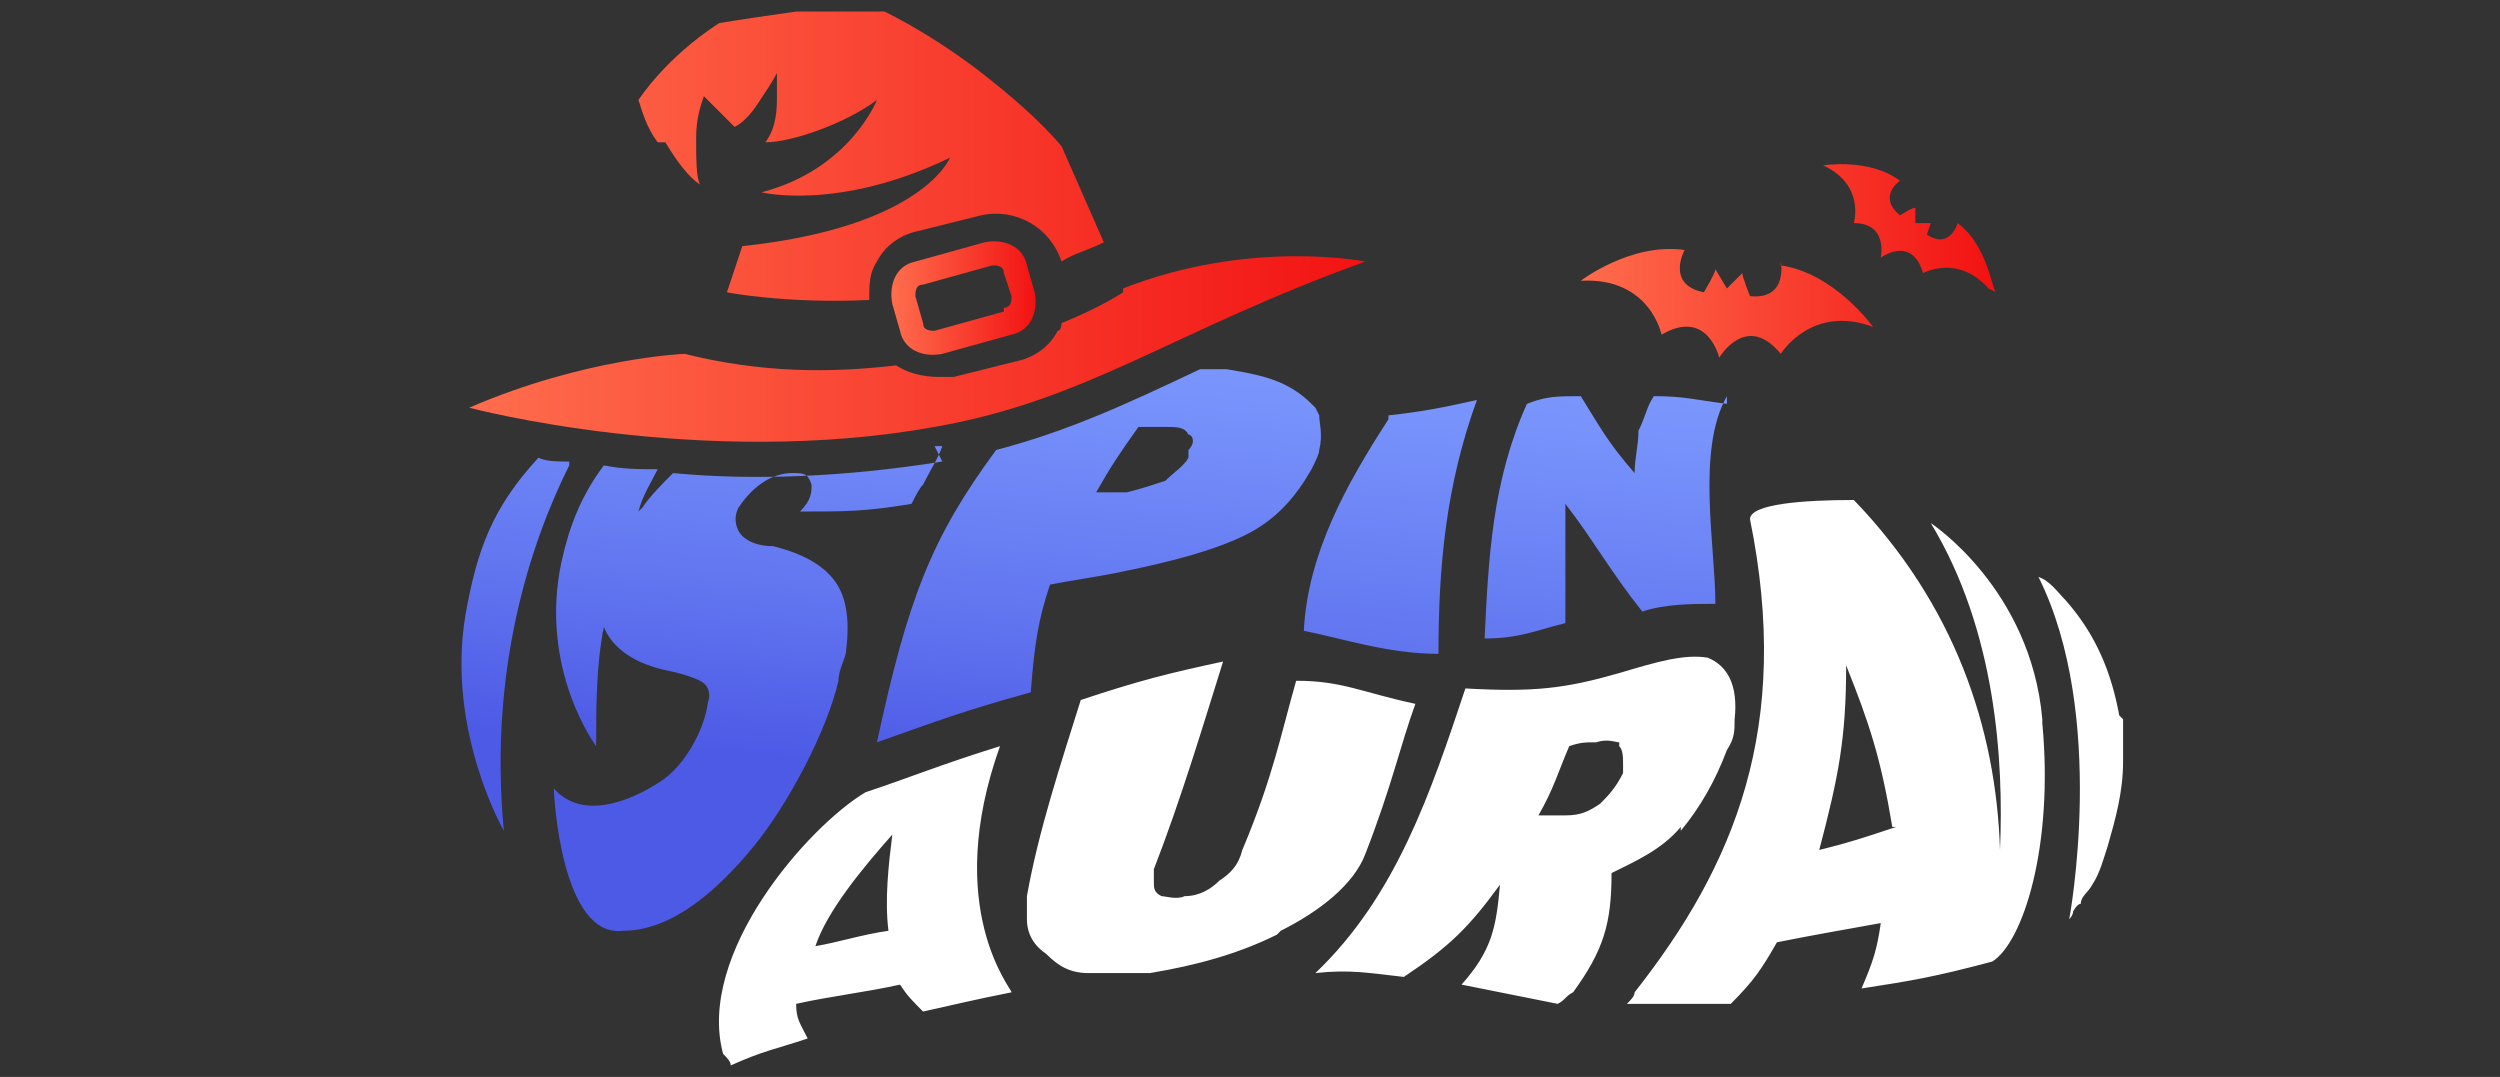
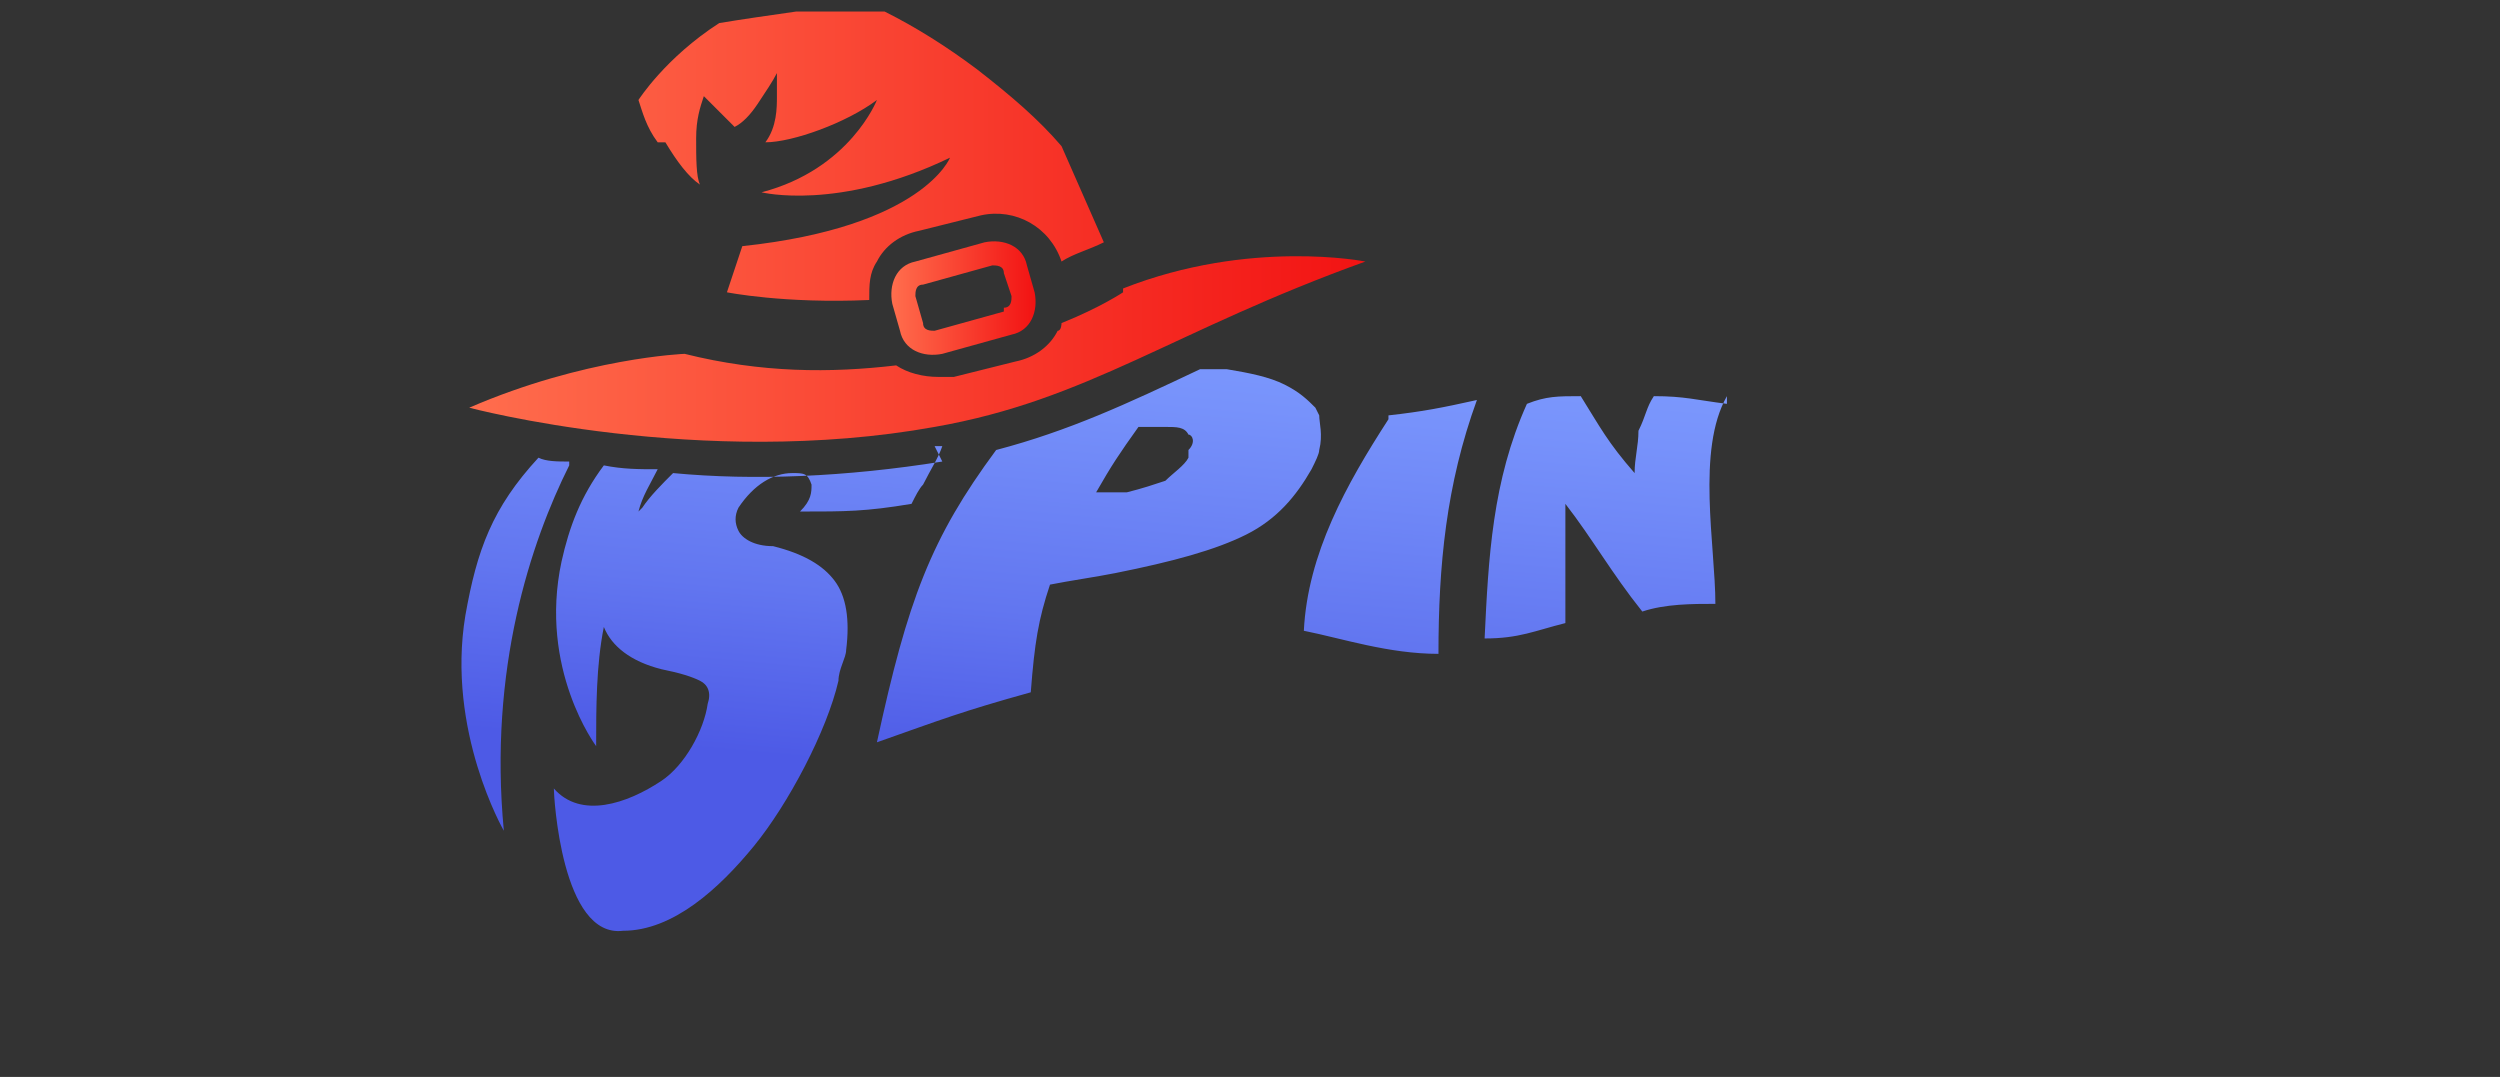
<svg xmlns="http://www.w3.org/2000/svg" xmlns:xlink="http://www.w3.org/1999/xlink" id="Layer_2" width="65" height="28" version="1.1" viewBox="0 0 65 28">
  <rect x="0" y="0" width="65" height="28" fill="#333333" stroke="none" />
  <defs>
    <style>
      .st0 {
        fill: url(#linear-gradient1);
      }

      .st1 {
        fill: url(#linear-gradient3);
      }

      .st2 {
        fill: url(#linear-gradient);
      }

      .st3 {
        fill: #fff;
      }

      .st4 {
        fill: url(#linear-gradient2);
        fill-rule: evenodd;
      }
    </style>
    <linearGradient id="linear-gradient" x1="27.8" y1="21.8" x2="29.1" y2="7.4" gradientUnits="userSpaceOnUse">
      <stop offset=".1" stop-color="#4d5ae6" />
      <stop offset=".4" stop-color="#6276f0" />
      <stop offset=".8" stop-color="#7792fb" />
      <stop offset="1" stop-color="#7f9dff" />
    </linearGradient>
    <linearGradient id="linear-gradient1" x1="12.3" y1="5.9" x2="35.5" y2="5.9" gradientUnits="userSpaceOnUse">
      <stop offset="0" stop-color="#ff6d4d" />
      <stop offset="1" stop-color="#f21313" />
    </linearGradient>
    <linearGradient id="linear-gradient2" x1="23.2" y1="7.7" x2="26.9" y2="7.7" xlink:href="#linear-gradient1" />
    <linearGradient id="linear-gradient3" x1="41.1" y1="6.7" x2="51.7" y2="6.7" xlink:href="#linear-gradient1" />
  </defs>
  <path class="st2" d="M44.9,10.5c-.8-.1-1.1-.2-1.9-.2-.2.3-.2.5-.4.9,0,.4-.1.7-.1,1.1-.7-.8-.9-1.2-1.4-2-.6,0-.9,0-1.4.2-.9,2-1,4-1.1,6.1.9,0,1.3-.2,2.1-.4,0-.7,0-1,0-1.6,0-.6,0-.9,0-1.5.7.9,1.2,1.8,2,2.8.6-.2,1.3-.2,1.9-.2,0-1.5-.5-4,.3-5.4ZM36.1,10.9c-1.1,1.7-2.1,3.5-2.2,5.5,1,.2,2.2.6,3.5.6,0-2.3.2-4.4,1-6.6-.9.2-1.4.3-2.3.4ZM24.5,12c-2.5.4-4.9.5-7,.3-.3.3-.6.6-.8.9,0,0,0,0-.1.1.1-.4.3-.7.5-1.1-.5,0-.9,0-1.4-.1-.6.8-.9,1.6-1.1,2.5-.6,2.8.9,4.8.9,4.8,0-1,0-2.1.2-3.1.2.5.7.9,1.5,1.1.5.1.8.2,1,.3.2.1.3.3.2.6-.1.7-.6,1.6-1.2,2-.9.6-2.1,1-2.8.2,0,.2.2,3.9,1.8,3.7,1.3,0,2.5-1.1,3.4-2.2.9-1.1,1.9-3,2.2-4.3,0-.3.2-.6.2-.8.1-.8,0-1.4-.3-1.8-.3-.4-.8-.7-1.6-.9-.5,0-.8-.2-.9-.4-.1-.2-.1-.4,0-.6.4-.6.9-.9,1.4-.9.3,0,.4,0,.5.3,0,.2,0,.4-.3.7,1.2,0,1.7,0,2.9-.2.1-.2.2-.4.3-.5.2-.4.4-.7.5-1,0,0-.1,0-.2,0ZM34.2,10.6c-.2-.2-.4-.4-.8-.6-.4-.2-.9-.3-1.5-.4-.2,0-.4,0-.7,0-1.9.9-3.4,1.6-5.3,2.1-1.7,2.3-2.3,3.9-3.1,7.6,1.7-.6,2.2-.8,4-1.3.1-1.3.2-1.9.5-2.8.5-.1,1.2-.2,1.7-.3,1.5-.3,2.6-.6,3.4-1,.8-.4,1.3-1,1.7-1.7.1-.2.2-.4.2-.5.1-.4,0-.7,0-.9ZM30.9,11.7c0,0,0,.1,0,.2-.1.2-.4.4-.6.6-.3.1-.6.2-1,.3-.3,0-.5,0-.8,0,.4-.7.6-1,1.1-1.7.3,0,.4,0,.7,0,.3,0,.5,0,.6.2.1,0,.2.2,0,.4ZM14.8,12c-.3,0-.6,0-.8-.1-1.2,1.3-1.6,2.4-1.9,4.1-.5,3,1,5.6,1,5.6-.4-4.2.7-7.5,1.7-9.5Z" />
-   <path class="st3" d="M33.2,24.3c-1,.5-2.1.8-3.3,1-.6,0-1.1,0-1.6,0-.5,0-.8-.2-1.1-.5-.3-.2-.5-.5-.5-.9,0-.2,0-.4,0-.6.3-1.7.9-3.5,1.4-5.1,1.5-.5,2.3-.7,3.7-1-.5,1.6-1.1,3.6-1.8,5.4,0,0,0,.2,0,.3,0,.2,0,.3.2.4.1,0,.4.1.6,0,.4,0,.7-.2.9-.4.3-.2.5-.4.6-.8.8-1.9,1-3,1.4-4.4,1.2,0,1.7.3,3.1.6-.4,1.1-.6,2.1-1.3,3.9-.3.8-1.2,1.5-2.2,2ZM26.3,25.8c-1,.2-1.4.3-2.3.5-.3-.3-.4-.4-.6-.7-.9.2-1.8.3-2.7.5,0,.4.1.5.3.9-.9.3-1.1.3-2,.7,0-.1-.1-.2-.2-.3-.7-2.6,2.2-5.9,3.7-6.8,1.2-.4,1.9-.7,3.5-1.2-1.5,4.2.3,6.3.3,6.4ZM23.2,21.7c-.8.9-1.7,2-2,2.9.6-.1,1.2-.3,1.9-.4-.1-.8,0-1.7.1-2.5ZM43.7,21.5c-.5.6-1.2.9-1.8,1.2,0,1.3-.2,2-1,3.1-.2.1-.2.2-.4.3-1-.2-1.5-.3-2.5-.5.8-.9.9-1.5,1-2.6-.8,1.1-1.3,1.6-2.5,2.4-.9-.1-1.4-.2-2.3-.1,2.1-2,3-4.7,3.9-7.4,1.8.1,2.6,0,4-.4,1-.3,1.7-.5,2.3-.4.5.2.8.7.7,1.6,0,.3,0,.5-.2.8-.3.8-.7,1.5-1.2,2.1ZM42.1,19.3c-.1,0-.3-.1-.6,0-.3,0-.4,0-.7.1-.3.7-.4,1.1-.8,1.8.3,0,.4,0,.7,0,.4,0,.6-.1.9-.3.2-.2.4-.4.6-.8,0-.1,0-.2,0-.2,0-.2,0-.4-.1-.5ZM53.1,18.8c.3,3.2-.5,5.7-1.3,6.2,0,0,0,0,0,0-1.5.4-2.1.5-3.4.7.3-.7.4-1,.5-1.7-1.1.2-1.7.3-2.7.5-.4.7-.6,1-1.2,1.6-1.2,0-1.7,0-2.7,0,.1-.1.2-.2.2-.3,2.6-3.3,4.1-6.9,3-12.3,0-.4,1.4-.5,2.7-.5,2.6,2.7,3.7,5.9,3.8,9.1.1-2.3-.1-5.7-1.8-8.5,0,0,2.6,1.7,2.9,5.1ZM49.2,21.5c-.3-1.8-.6-2.7-1.2-4.2,0,1.9-.2,2.9-.7,4.8.8-.2,1.1-.3,2-.6ZM55.1,18.6c-.2-1.1-.6-2.1-1.4-3-.2-.2-.4-.5-.7-.6,1.8,3.6.8,8.9.8,8.9,0,0,.1-.1.1-.2,0,0,.1-.2.2-.2,0-.2.2-.3.3-.5.2-.3.3-.7.4-1,.2-.7.4-1.4.4-2.2,0-.4,0-.8,0-1.1Z" />
  <g>
    <path class="st0" d="M17.1,3.7c-.3-.4-.4-.8-.5-1.1,0,0,.7-1.1,2.1-2,.6-.1,1.3-.2,2-.3.9,0,1.6,0,2.3,0,.8.4,1.6.9,2.4,1.5.9.7,1.6,1.3,2.2,2l1.1,2.5c-.4.2-.8.3-1.1.5-.3-.9-1.2-1.4-2.1-1.2l-1.6.4c-.5.1-.9.4-1.1.8-.2.3-.2.6-.2,1-2.2.1-3.7-.2-3.7-.2,0,0,0,0,0,0l.4-1.2c4.7-.5,5.4-2.3,5.4-2.3-2.9,1.4-4.9.9-4.9.9,2.3-.6,3-2.4,3-2.4-.8.6-2.2,1.1-2.9,1.1.3-.4.3-.9.3-1.2,0-.2,0-.4,0-.6-.1.2-.3.5-.5.8-.2.3-.4.5-.6.6l-.8-.8c-.1.3-.2.6-.2,1.1,0,.5,0,1,.1,1.2-.3-.2-.6-.6-.9-1.1ZM29.2,7.6s-.6.4-1.6.8c0,0,0,.2-.1.2-.2.4-.6.7-1.1.8l-1.6.4c-.1,0-.3,0-.4,0-.4,0-.8-.1-1.1-.3-1.7.2-3.5.2-5.5-.3,0,0-2.6.1-5.6,1.4,0,0,6,1.6,12.1.5,4-.7,6.2-2.5,11.2-4.3,0,0-3-.6-6.3.7Z" />
    <path class="st4" d="M26.9,7.6l-.2-.7c-.1-.5-.6-.7-1.1-.6l-1.8.5c-.5.1-.7.6-.6,1.1l.2.7c.1.5.6.7,1.1.6l1.8-.5c.5-.1.7-.6.6-1.1ZM26.1,8.1l-1.8.5c-.1,0-.3,0-.3-.2l-.2-.7c0-.1,0-.3.2-.3l1.8-.5c.1,0,.3,0,.3.2l.2.6c0,.1,0,.3-.2.3Z" />
  </g>
-   <path class="st1" d="M46.3,6.8s.2,1-.8.9c0,0-.2-.5-.2-.6l-.4.4-.3-.5c0,.1-.3.6-.3.6-1-.2-.5-1.1-.5-1.1-1.4-.2-2.7.8-2.7.8,1.8-.1,2.1,1.4,2.1,1.4,1.2-.7,1.5.6,1.5.6,0,0,.7-1.2,1.6-.1,0,0,.8-1.3,2.4-.7,0,0-1-1.4-2.4-1.6h0s0,0,0,0ZM51.7,7.5c-.8-.9-1.7-.4-1.7-.4-.3-1-1.1-.4-1.1-.4,0,0,.2-.9-.7-.9,0,0,.3-1-.8-1.5,0,0,1.2-.2,2,.4,0,0-.6.4,0,.9,0,0,.3-.2.4-.2v.4h.4c0,0-.1.3-.1.3.6.4.8-.3.8-.3.8.6.9,1.8,1,1.8h0s0,0,0,0Z" />
</svg>